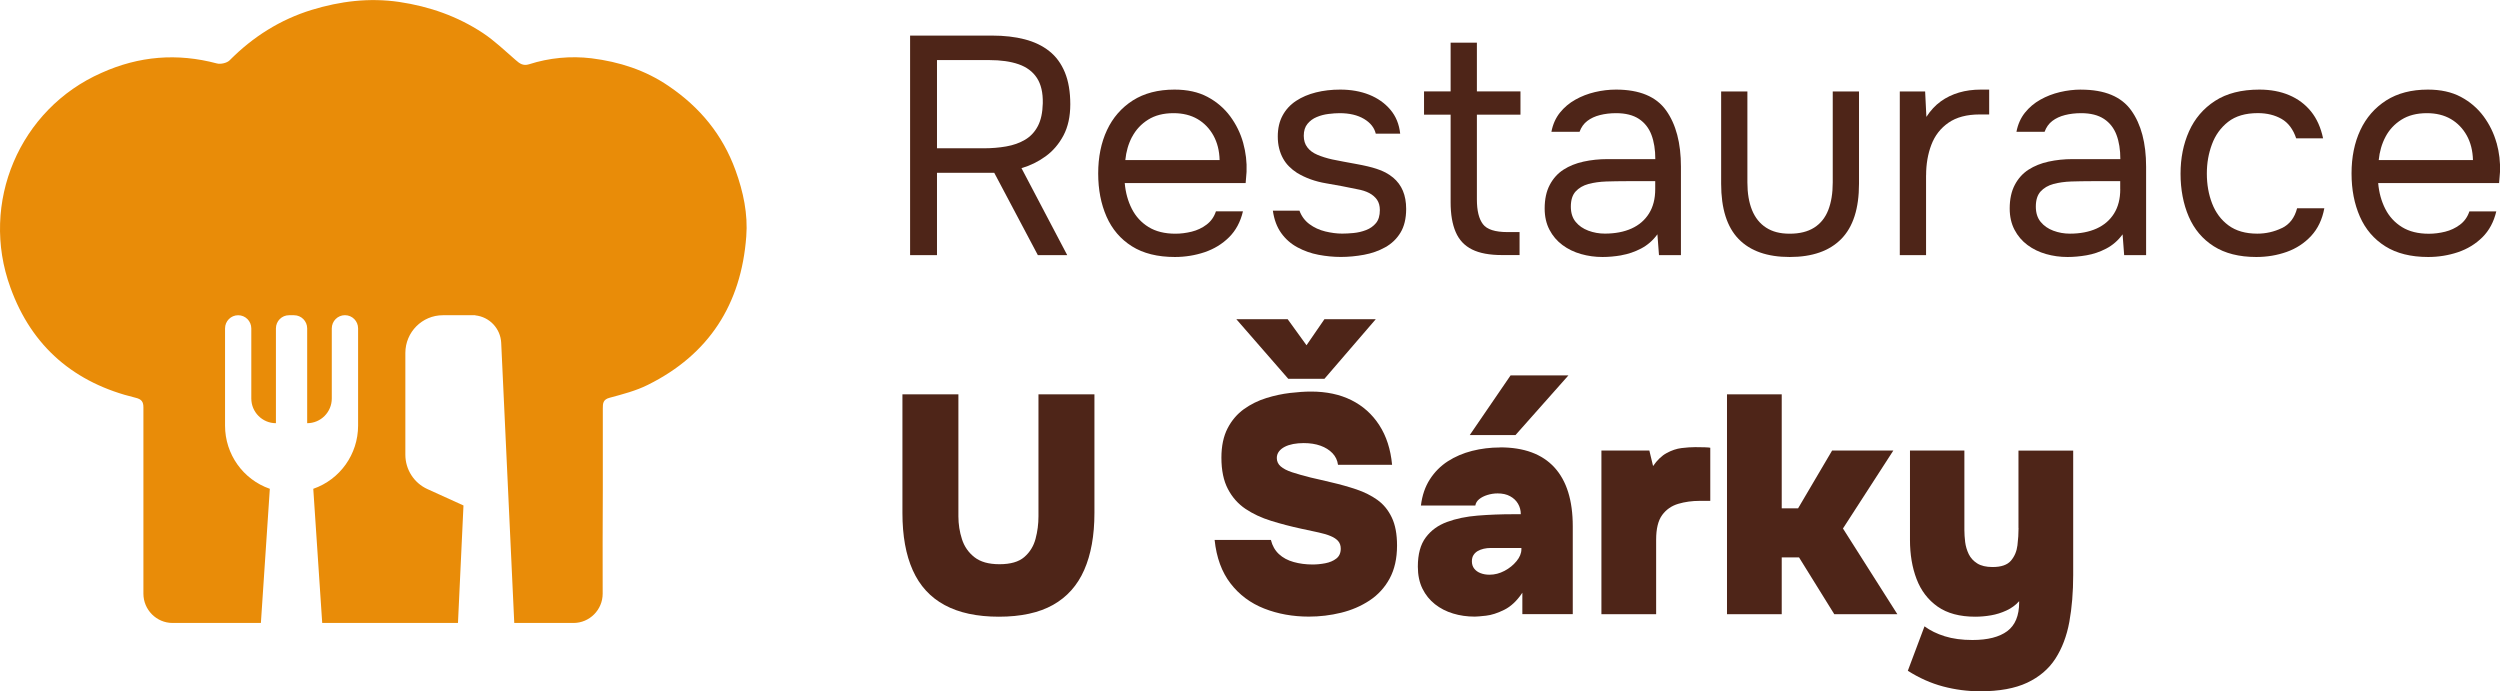
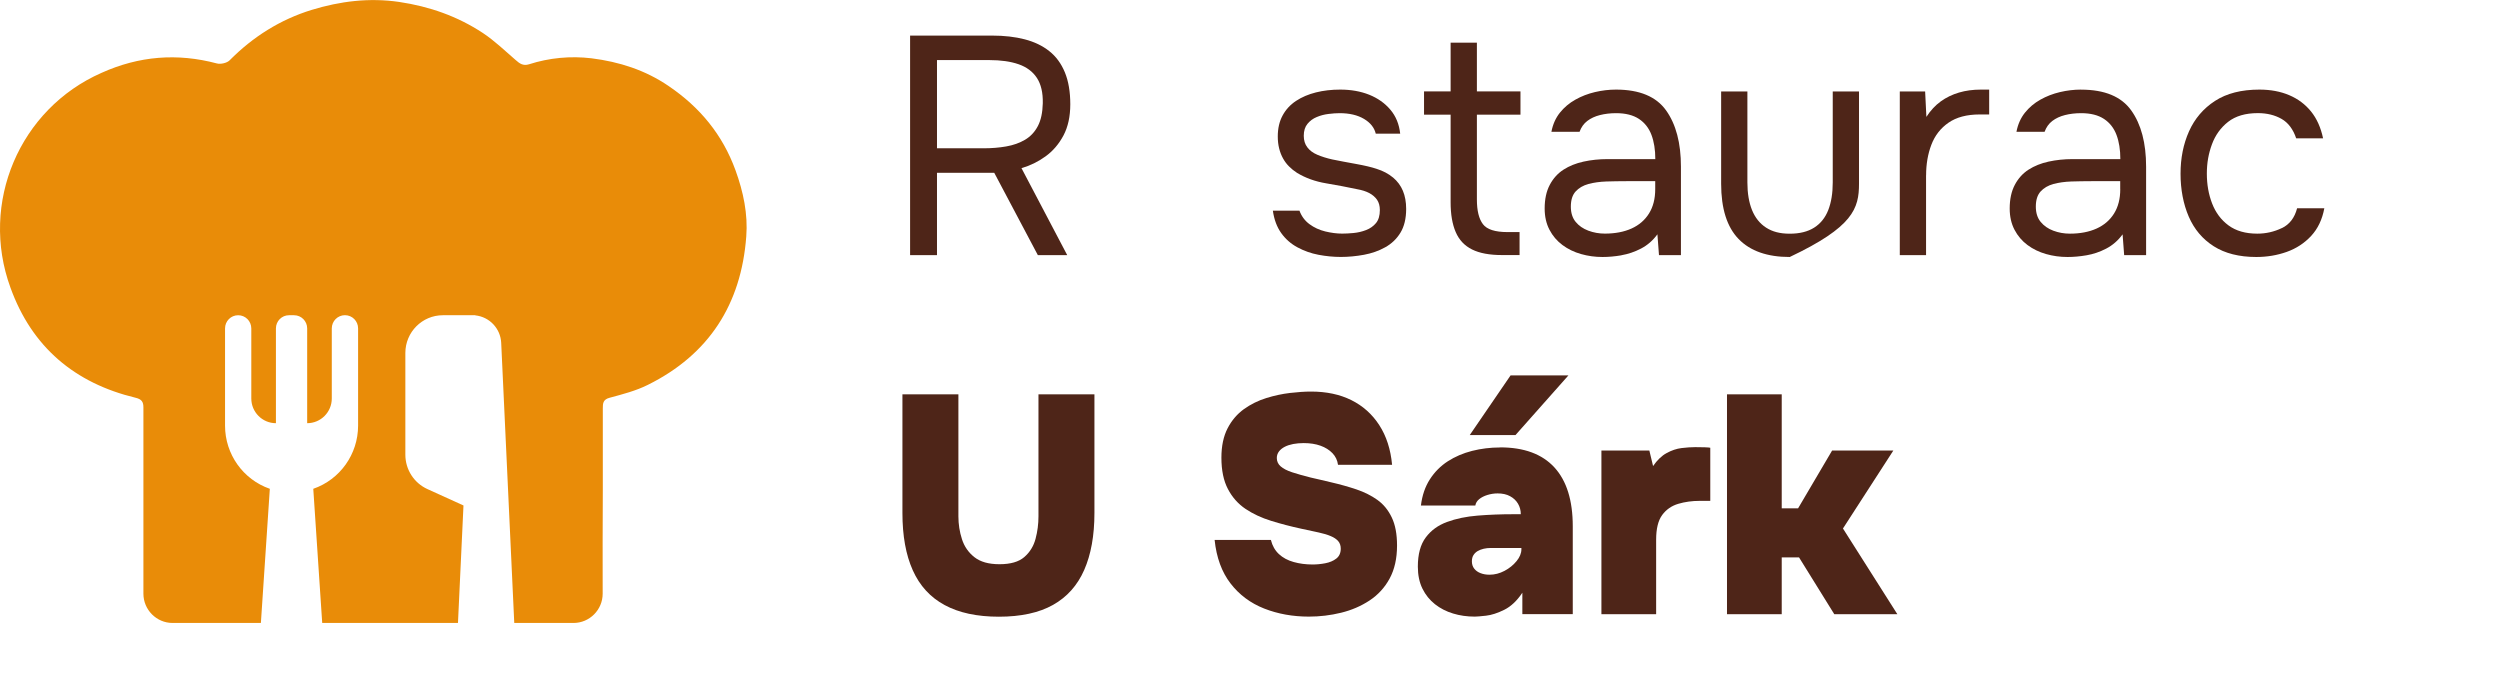
<svg xmlns="http://www.w3.org/2000/svg" width="217" height="60" viewBox="0 0 217 60" fill="none">
  <g clip-path="url(#clip0_4169_286)">
    <path d="M81.335 14.998H86.3L90.084 22.143H92.634L88.664 14.594C89.416 14.379 90.112 14.039 90.756 13.571C91.401 13.104 91.918 12.496 92.312 11.753C92.706 11.006 92.901 10.107 92.901 9.044C92.901 7.981 92.746 7.045 92.431 6.282C92.117 5.519 91.667 4.903 91.075 4.436C90.486 3.968 89.774 3.629 88.942 3.413C88.111 3.197 87.168 3.089 86.109 3.089H78.996V22.147H81.331V15.002L81.335 14.998ZM81.335 5.215H85.871C86.873 5.215 87.721 5.335 88.421 5.579C89.117 5.823 89.646 6.218 90.004 6.766C90.362 7.313 90.534 8.044 90.514 8.964C90.494 9.771 90.355 10.434 90.084 10.946C89.817 11.457 89.444 11.853 88.97 12.133C88.497 12.412 87.952 12.604 87.331 12.712C86.714 12.82 86.058 12.872 85.358 12.872H81.331V5.215H81.335Z" fill="#4E2518" />
-     <path d="M107.879 18.343H105.544C105.385 18.826 105.11 19.214 104.724 19.502C104.338 19.79 103.909 19.993 103.435 20.109C102.962 20.225 102.492 20.285 102.027 20.285C101.096 20.285 100.32 20.093 99.692 19.706C99.067 19.318 98.582 18.794 98.243 18.127C97.905 17.464 97.698 16.716 97.627 15.889H108.122C108.138 15.729 108.154 15.566 108.162 15.406C108.17 15.242 108.186 15.082 108.201 14.922C108.237 14.079 108.138 13.236 107.907 12.4C107.676 11.565 107.298 10.798 106.781 10.095C106.26 9.395 105.604 8.832 104.808 8.408C104.012 7.985 103.057 7.777 101.951 7.777C100.519 7.777 99.314 8.092 98.327 8.72C97.344 9.351 96.596 10.207 96.087 11.293C95.578 12.38 95.323 13.635 95.323 15.054C95.323 16.473 95.566 17.703 96.047 18.802C96.529 19.897 97.265 20.757 98.247 21.376C99.23 21.995 100.475 22.307 101.979 22.307C102.874 22.307 103.734 22.167 104.557 21.892C105.381 21.612 106.089 21.18 106.678 20.597C107.267 20.013 107.672 19.262 107.887 18.347L107.879 18.343ZM98.271 11.873C98.594 11.261 99.055 10.766 99.652 10.39C100.253 10.011 100.989 9.823 101.864 9.823C102.667 9.823 103.364 9.995 103.945 10.334C104.525 10.674 104.987 11.154 105.325 11.761C105.663 12.372 105.842 13.084 105.862 13.891H97.678C97.75 13.156 97.945 12.48 98.267 11.869L98.271 11.873Z" fill="#4E2518" />
    <path d="M120.909 15.406C120.523 15.082 120.046 14.83 119.473 14.65C119.043 14.507 118.454 14.367 117.702 14.231C116.95 14.095 116.262 13.967 115.637 13.839C115.156 13.731 114.726 13.595 114.348 13.435C113.97 13.276 113.68 13.06 113.477 12.788C113.27 12.52 113.167 12.185 113.167 11.789C113.167 11.357 113.274 11.01 113.489 10.75C113.704 10.49 113.97 10.29 114.293 10.159C114.615 10.023 114.953 9.935 115.311 9.891C115.669 9.847 115.992 9.823 116.278 9.823C117.137 9.823 117.841 9.991 118.398 10.322C118.951 10.654 119.294 11.082 119.417 11.605H121.537C121.446 10.778 121.163 10.083 120.678 9.515C120.197 8.948 119.58 8.516 118.84 8.22C118.096 7.925 117.261 7.777 116.33 7.777C115.578 7.777 114.878 7.857 114.225 8.021C113.573 8.184 112.996 8.428 112.494 8.76C111.993 9.092 111.603 9.515 111.329 10.027C111.05 10.538 110.911 11.146 110.911 11.845C110.911 12.221 110.951 12.568 111.03 12.884C111.11 13.2 111.221 13.487 111.365 13.747C111.508 14.007 111.683 14.243 111.89 14.447C112.097 14.654 112.323 14.838 112.574 14.998C113.306 15.446 114.153 15.753 115.112 15.913C116.067 16.073 116.966 16.245 117.81 16.425C118.219 16.497 118.57 16.608 118.856 16.76C119.142 16.912 119.365 17.108 119.528 17.34C119.687 17.576 119.771 17.871 119.771 18.231C119.771 18.715 119.66 19.094 119.437 19.362C119.214 19.63 118.928 19.834 118.577 19.969C118.227 20.105 117.865 20.189 117.491 20.225C117.117 20.261 116.783 20.277 116.497 20.277C116.031 20.277 115.546 20.213 115.033 20.089C114.523 19.965 114.066 19.754 113.664 19.458C113.262 19.162 112.972 18.77 112.793 18.287H110.485C110.593 19.058 110.835 19.706 111.209 20.229C111.583 20.753 112.053 21.164 112.618 21.468C113.183 21.772 113.787 21.991 114.444 22.115C115.096 22.239 115.745 22.303 116.389 22.303C117.034 22.303 117.718 22.239 118.391 22.115C119.063 21.991 119.676 21.776 120.229 21.468C120.782 21.164 121.227 20.741 121.557 20.201C121.888 19.662 122.055 18.97 122.055 18.127C122.055 17.536 121.959 17.012 121.772 16.564C121.585 16.117 121.299 15.729 120.913 15.406H120.909Z" fill="#4E2518" />
    <path d="M125.914 17.56C125.914 18.603 126.061 19.466 126.356 20.145C126.65 20.829 127.123 21.332 127.78 21.656C128.432 21.98 129.296 22.139 130.37 22.139H131.898V20.145H130.851C129.777 20.145 129.065 19.917 128.719 19.458C128.369 18.998 128.194 18.287 128.194 17.316V9.955H131.977V7.933H128.194V3.701H125.914V7.933H123.606V9.955H125.914V17.556V17.56Z" fill="#4E2518" />
    <path d="M140.737 22.155C141.318 22.055 141.887 21.864 142.44 21.576C142.993 21.288 143.47 20.877 143.864 20.337L143.999 22.143H145.905V14.463C145.905 12.412 145.475 10.786 144.616 9.583C143.757 8.38 142.309 7.777 140.268 7.777C139.659 7.777 139.05 7.849 138.441 7.993C137.833 8.136 137.264 8.356 136.739 8.652C136.21 8.948 135.764 9.327 135.398 9.783C135.032 10.242 134.785 10.794 134.662 11.441H137.105C137.248 11.046 137.471 10.73 137.777 10.498C138.079 10.266 138.449 10.095 138.879 9.987C139.309 9.879 139.774 9.823 140.276 9.823C141.099 9.823 141.76 9.991 142.261 10.322C142.762 10.654 143.124 11.118 143.347 11.709C143.57 12.3 143.681 13.004 143.681 13.811H139.52C138.804 13.811 138.115 13.883 137.455 14.027C136.794 14.171 136.21 14.406 135.712 14.726C135.211 15.05 134.813 15.489 134.519 16.049C134.224 16.605 134.077 17.288 134.077 18.099C134.077 18.798 134.216 19.414 134.495 19.945C134.773 20.477 135.147 20.916 135.621 21.268C136.094 21.62 136.631 21.88 137.232 22.051C137.833 22.223 138.453 22.307 139.098 22.307C139.615 22.307 140.168 22.259 140.749 22.159L140.737 22.155ZM136.767 19.258C136.488 18.918 136.349 18.475 136.349 17.935C136.349 17.36 136.488 16.92 136.767 16.616C137.045 16.313 137.415 16.097 137.881 15.969C138.346 15.845 138.863 15.773 139.436 15.753C140.009 15.737 140.59 15.725 141.179 15.725H143.673V16.425C143.673 17.252 143.494 17.951 143.136 18.527C142.778 19.102 142.273 19.538 141.62 19.834C140.968 20.129 140.192 20.277 139.301 20.277C138.8 20.277 138.322 20.193 137.865 20.021C137.407 19.849 137.041 19.594 136.763 19.254L136.767 19.258Z" fill="#4E2518" />
-     <path d="M155.35 22.307C157.3 22.307 158.792 21.788 159.818 20.745C160.848 19.702 161.362 18.103 161.362 15.945V7.941H159.082V15.837C159.082 16.772 158.951 17.572 158.692 18.235C158.434 18.898 158.024 19.406 157.471 19.758C156.918 20.109 156.21 20.285 155.35 20.285C154.491 20.285 153.842 20.109 153.297 19.758C152.752 19.406 152.347 18.898 152.076 18.235C151.809 17.572 151.674 16.772 151.674 15.837V7.941H149.395V15.945C149.395 18.103 149.9 19.702 150.91 20.745C151.921 21.788 153.401 22.307 155.35 22.307Z" fill="#4E2518" />
+     <path d="M155.35 22.307C160.848 19.702 161.362 18.103 161.362 15.945V7.941H159.082V15.837C159.082 16.772 158.951 17.572 158.692 18.235C158.434 18.898 158.024 19.406 157.471 19.758C156.918 20.109 156.21 20.285 155.35 20.285C154.491 20.285 153.842 20.109 153.297 19.758C152.752 19.406 152.347 18.898 152.076 18.235C151.809 17.572 151.674 16.772 151.674 15.837V7.941H149.395V15.945C149.395 18.103 149.9 19.702 150.91 20.745C151.921 21.788 153.401 22.307 155.35 22.307Z" fill="#4E2518" />
    <path d="M167.186 15.218C167.186 14.247 167.337 13.364 167.643 12.564C167.946 11.765 168.443 11.126 169.131 10.65C169.82 10.175 170.719 9.935 171.829 9.935H172.66V7.777H171.936C171.256 7.777 170.627 7.861 170.042 8.033C169.462 8.204 168.933 8.46 168.459 8.8C167.986 9.143 167.568 9.591 167.21 10.146L167.102 7.937H164.902V22.143H167.182V15.214L167.186 15.218Z" fill="#4E2518" />
    <path d="M180.633 7.777C180.024 7.777 179.415 7.849 178.807 7.993C178.198 8.136 177.629 8.356 177.104 8.652C176.575 8.948 176.129 9.327 175.763 9.783C175.397 10.242 175.151 10.794 175.027 11.441H177.47C177.613 11.046 177.836 10.73 178.142 10.498C178.445 10.266 178.815 10.095 179.244 9.987C179.674 9.879 180.14 9.823 180.641 9.823C181.464 9.823 182.125 9.991 182.626 10.322C183.127 10.654 183.489 11.118 183.712 11.709C183.935 12.3 184.046 13.004 184.046 13.811H179.885C179.169 13.811 178.48 13.883 177.82 14.027C177.16 14.171 176.575 14.406 176.078 14.726C175.576 15.05 175.178 15.489 174.884 16.049C174.59 16.605 174.442 17.288 174.442 18.099C174.442 18.798 174.582 19.414 174.86 19.945C175.139 20.477 175.513 20.916 175.986 21.268C176.459 21.62 176.997 21.88 177.597 22.051C178.198 22.223 178.819 22.307 179.463 22.307C179.98 22.307 180.533 22.259 181.114 22.159C181.695 22.059 182.264 21.868 182.817 21.58C183.37 21.292 183.847 20.881 184.241 20.341L184.377 22.147H186.282V14.466C186.282 12.416 185.853 10.79 184.993 9.587C184.134 8.384 182.686 7.781 180.645 7.781L180.633 7.777ZM184.038 16.429C184.038 17.256 183.859 17.955 183.501 18.531C183.143 19.106 182.638 19.542 181.986 19.837C181.333 20.133 180.557 20.281 179.666 20.281C179.165 20.281 178.687 20.197 178.23 20.025C177.772 19.854 177.406 19.598 177.128 19.258C176.849 18.918 176.71 18.475 176.71 17.935C176.71 17.36 176.849 16.92 177.128 16.616C177.406 16.313 177.776 16.097 178.242 15.969C178.707 15.845 179.224 15.773 179.797 15.753C180.37 15.737 180.951 15.725 181.54 15.725H184.034V16.425L184.038 16.429Z" fill="#4E2518" />
    <path d="M198.063 19.797C197.391 20.121 196.682 20.281 195.93 20.281C194.912 20.281 194.08 20.041 193.436 19.566C192.791 19.09 192.318 18.455 192.012 17.663C191.705 16.872 191.554 16.009 191.554 15.074C191.554 14.139 191.701 13.328 191.996 12.528C192.29 11.729 192.76 11.078 193.404 10.574C194.049 10.071 194.908 9.819 195.982 9.819C196.77 9.819 197.454 9.987 198.035 10.318C198.616 10.65 199.042 11.213 199.308 12.005H201.643C201.445 11.07 201.098 10.294 200.597 9.675C200.096 9.056 199.467 8.584 198.703 8.26C197.944 7.937 197.08 7.777 196.113 7.777C194.558 7.777 193.273 8.104 192.262 8.76C191.252 9.415 190.5 10.298 190.007 11.401C189.513 12.508 189.271 13.731 189.271 15.082C189.271 16.433 189.509 17.707 189.983 18.802C190.456 19.897 191.18 20.757 192.155 21.376C193.13 21.995 194.359 22.307 195.847 22.307C196.778 22.307 197.657 22.159 198.489 21.864C199.32 21.568 200.028 21.104 200.609 20.477C201.19 19.849 201.572 19.046 201.751 18.079H199.388C199.173 18.906 198.731 19.482 198.059 19.805L198.063 19.797Z" fill="#4E2518" />
-     <path d="M216.698 12.4C216.467 11.565 216.089 10.798 215.572 10.095C215.051 9.395 214.395 8.832 213.599 8.408C212.803 7.985 211.848 7.777 210.742 7.777C209.31 7.777 208.105 8.092 207.118 8.72C206.135 9.351 205.387 10.207 204.878 11.293C204.369 12.38 204.114 13.635 204.114 15.054C204.114 16.473 204.357 17.703 204.838 18.802C205.32 19.897 206.056 20.757 207.038 21.376C208.021 21.995 209.266 22.307 210.77 22.307C211.665 22.307 212.525 22.167 213.348 21.892C214.172 21.612 214.88 21.18 215.469 20.597C216.058 20.013 216.463 19.262 216.678 18.347H214.343C214.184 18.83 213.909 19.218 213.523 19.506C213.137 19.794 212.708 19.997 212.234 20.113C211.761 20.229 211.291 20.289 210.826 20.289C209.895 20.289 209.119 20.097 208.491 19.71C207.866 19.322 207.381 18.798 207.042 18.131C206.704 17.468 206.497 16.72 206.426 15.893H216.921C216.937 15.733 216.953 15.569 216.961 15.41C216.969 15.246 216.985 15.086 217 14.926C217.036 14.083 216.937 13.24 216.706 12.404L216.698 12.4ZM206.473 13.895C206.545 13.16 206.74 12.484 207.062 11.873C207.385 11.261 207.846 10.766 208.443 10.39C209.044 10.011 209.78 9.823 210.655 9.823C211.458 9.823 212.155 9.995 212.736 10.334C213.316 10.674 213.778 11.154 214.116 11.761C214.454 12.372 214.633 13.084 214.653 13.891H206.469L206.473 13.895Z" fill="#4E2518" />
    <path d="M90.139 44.822C90.139 45.486 90.055 46.137 89.884 46.776C89.713 47.416 89.387 47.939 88.906 48.355C88.424 48.77 87.708 48.974 86.757 48.974C85.806 48.974 85.102 48.77 84.585 48.367C84.068 47.963 83.702 47.44 83.499 46.804C83.292 46.165 83.189 45.505 83.189 44.822V34.228H78.331V44.526C78.331 46.505 78.629 48.163 79.23 49.502C79.831 50.841 80.75 51.848 81.995 52.519C83.237 53.194 84.808 53.53 86.706 53.53C88.603 53.53 90.187 53.19 91.4 52.507C92.618 51.824 93.521 50.813 94.109 49.474C94.698 48.135 94.997 46.485 94.997 44.526V34.228H90.139V44.822Z" fill="#4E2518" />
-     <path d="M111.822 32.881H114.961L119.417 27.706H114.961L113.405 29.968L111.77 27.706H107.314L111.822 32.881Z" fill="#4E2518" />
    <path d="M119.564 43.395C119.035 43.02 118.426 42.712 117.738 42.48C117.05 42.249 116.31 42.041 115.526 41.861C115.24 41.789 114.953 41.721 114.667 41.657C114.38 41.593 114.086 41.525 113.779 41.453C113.135 41.289 112.594 41.138 112.156 40.994C111.719 40.85 111.388 40.678 111.162 40.482C110.939 40.286 110.827 40.043 110.827 39.755C110.827 39.539 110.891 39.351 111.014 39.187C111.138 39.024 111.305 38.892 111.512 38.784C111.719 38.676 111.965 38.596 112.248 38.54C112.534 38.488 112.837 38.46 113.159 38.46C113.712 38.46 114.201 38.536 114.623 38.688C115.045 38.84 115.387 39.056 115.657 39.335C115.924 39.615 116.087 39.951 116.139 40.346H120.833C120.71 39 120.336 37.849 119.719 36.898C119.103 35.947 118.291 35.223 117.292 34.728C116.29 34.232 115.128 33.988 113.803 33.988C113.266 33.988 112.658 34.028 111.977 34.108C111.297 34.188 110.609 34.336 109.912 34.552C109.216 34.768 108.572 35.087 107.979 35.507C107.39 35.931 106.913 36.486 106.555 37.177C106.197 37.869 106.018 38.72 106.018 39.723C106.018 40.818 106.205 41.729 106.582 42.444C106.956 43.164 107.47 43.739 108.11 44.171C108.755 44.602 109.495 44.95 110.338 45.21C111.178 45.47 112.057 45.701 112.968 45.897C113.147 45.933 113.318 45.969 113.477 46.005C113.636 46.041 113.803 46.077 113.974 46.113C114.145 46.149 114.309 46.185 114.472 46.221C114.881 46.309 115.228 46.413 115.506 46.533C115.785 46.648 115.999 46.792 116.151 46.964C116.302 47.136 116.377 47.356 116.377 47.624C116.377 47.999 116.246 48.291 115.987 48.487C115.729 48.687 115.411 48.818 115.037 48.89C114.663 48.962 114.293 48.998 113.935 48.998C113.346 48.998 112.793 48.926 112.284 48.782C111.774 48.639 111.349 48.411 111.01 48.095C110.672 47.779 110.438 47.372 110.314 46.868H105.429C105.588 48.395 106.049 49.654 106.809 50.641C107.569 51.628 108.544 52.355 109.733 52.823C110.923 53.29 112.216 53.522 113.612 53.522C114.559 53.522 115.49 53.41 116.405 53.186C117.32 52.963 118.14 52.607 118.876 52.123C119.608 51.64 120.193 51.004 120.618 50.221C121.044 49.438 121.263 48.483 121.263 47.352C121.263 46.365 121.112 45.55 120.805 44.914C120.499 44.275 120.085 43.767 119.556 43.392L119.564 43.395Z" fill="#4E2518" />
    <path d="M130.207 38.84C129.367 38.84 128.556 38.94 127.78 39.136C127 39.335 126.3 39.635 125.671 40.039C125.047 40.442 124.525 40.966 124.116 41.601C123.702 42.241 123.443 43 123.336 43.879H128.058C128.094 43.663 128.206 43.479 128.392 43.328C128.579 43.176 128.818 43.052 129.105 42.964C129.391 42.876 129.685 42.828 129.992 42.828C130.421 42.828 130.784 42.908 131.078 43.072C131.372 43.232 131.603 43.447 131.762 43.719C131.921 43.987 132.005 44.295 132.005 44.634H131.36C130.286 44.634 129.256 44.674 128.261 44.754C127.267 44.834 126.383 45.018 125.604 45.306C124.824 45.593 124.207 46.041 123.754 46.653C123.296 47.264 123.069 48.107 123.069 49.186C123.069 49.921 123.205 50.561 123.471 51.1C123.738 51.64 124.1 52.087 124.557 52.447C125.015 52.807 125.536 53.075 126.129 53.254C126.718 53.434 127.346 53.522 128.007 53.522C128.186 53.522 128.512 53.494 128.985 53.442C129.459 53.39 129.988 53.218 130.569 52.931C131.15 52.643 131.675 52.147 132.14 51.448V53.306H136.516V45.677C136.516 43.431 135.983 41.729 134.921 40.57C133.855 39.411 132.287 38.832 130.211 38.832L130.207 38.84ZM132.057 47.679C132.057 48.019 131.917 48.363 131.639 48.703C131.36 49.046 131.014 49.326 130.593 49.55C130.171 49.773 129.737 49.885 129.292 49.885C129.005 49.885 128.747 49.842 128.512 49.75C128.281 49.662 128.094 49.53 127.963 49.358C127.828 49.186 127.76 48.974 127.76 48.727C127.76 48.511 127.804 48.331 127.895 48.187C127.983 48.043 128.106 47.927 128.257 47.835C128.408 47.747 128.583 47.679 128.782 47.632C128.977 47.588 129.184 47.564 129.399 47.564H132.057V47.672V47.679Z" fill="#4E2518" />
    <path d="M127.576 37.761H131.547L136.138 32.586H131.117L127.576 37.761Z" fill="#4E2518" />
    <path d="M147.139 38.812C146.781 38.812 146.387 38.84 145.957 38.892C145.528 38.944 145.098 39.092 144.668 39.323C144.239 39.555 143.845 39.935 143.487 40.454L143.164 39.108H139.003V53.314H143.753V46.844C143.753 45.893 143.928 45.178 144.278 44.702C144.628 44.227 145.094 43.903 145.675 43.731C146.256 43.559 146.876 43.475 147.541 43.475H148.452V38.864C148.38 38.848 148.221 38.832 147.97 38.824C147.72 38.816 147.441 38.812 147.139 38.812Z" fill="#4E2518" />
    <path d="M164.341 39.108H159.026L156.074 44.123H154.654V34.228H149.903V53.314H154.654V48.383H156.157L159.217 53.314H164.691L159.969 45.873L164.341 39.108Z" fill="#4E2518" />
-     <path d="M175.211 45.821C175.211 46.305 175.179 46.808 175.115 47.332C175.051 47.851 174.864 48.299 174.55 48.667C174.236 49.034 173.707 49.218 172.955 49.218C172.402 49.218 171.956 49.114 171.626 48.906C171.296 48.699 171.049 48.431 170.886 48.099C170.727 47.767 170.623 47.416 170.576 47.048C170.532 46.68 170.508 46.333 170.508 46.009V39.108H165.786V46.872C165.786 48.131 165.977 49.262 166.362 50.269C166.748 51.276 167.357 52.071 168.189 52.655C169.02 53.238 170.106 53.53 171.451 53.53C171.897 53.53 172.354 53.49 172.82 53.41C173.285 53.33 173.731 53.19 174.16 52.99C174.59 52.795 174.956 52.523 175.262 52.183V52.291C175.262 53.442 174.916 54.273 174.228 54.785C173.54 55.296 172.533 55.552 171.208 55.552C170.297 55.552 169.494 55.444 168.805 55.228C168.117 55.013 167.532 54.725 167.047 54.365L165.599 58.222C166.581 58.849 167.604 59.305 168.658 59.584C169.712 59.864 170.787 60.004 171.877 60.004C173.54 60.004 174.9 59.756 175.955 59.261C177.009 58.765 177.828 58.07 178.409 57.171C178.99 56.272 179.392 55.209 179.619 53.978C179.841 52.747 179.953 51.396 179.953 49.921V39.111H175.203V45.825L175.211 45.821Z" fill="#4E2518" />
    <path d="M63.842 14.782C62.716 11.681 60.742 9.303 58.045 7.473C56.02 6.086 53.756 5.363 51.337 5.059C49.515 4.843 47.665 5.019 45.923 5.579C45.406 5.742 45.099 5.515 44.745 5.199C43.822 4.4 42.923 3.532 41.908 2.861C39.704 1.41 37.278 0.559 34.644 0.168C32.038 -0.212 29.532 0.104 27.065 0.855C24.332 1.694 21.953 3.193 19.928 5.239C19.701 5.467 19.156 5.595 18.826 5.507C15.384 4.591 12.066 4.859 8.816 6.322C1.69 9.455 -1.779 17.615 0.907 24.965C2.769 30.128 6.488 33.253 11.764 34.524C12.297 34.651 12.448 34.879 12.448 35.363V51.532C12.448 52.93 13.586 54.073 14.978 54.073H22.645L23.421 42.428C21.093 41.621 19.534 39.419 19.534 36.949V28.505C19.534 27.874 20.043 27.362 20.672 27.362C21.3 27.362 21.809 27.87 21.813 28.501V34.587C21.813 35.774 22.772 36.733 23.95 36.733V28.505C23.95 27.874 24.459 27.362 25.084 27.362H25.525C26.154 27.362 26.663 27.874 26.663 28.505V36.733C27.845 36.733 28.799 35.77 28.799 34.587V28.505C28.799 27.874 29.309 27.358 29.941 27.358C30.574 27.358 31.083 27.87 31.083 28.505V36.949C31.079 39.423 29.52 41.621 27.192 42.428L27.968 54.073H39.752L40.23 43.875L37.099 42.452C35.933 41.921 35.185 40.754 35.185 39.467V30.635C35.185 28.829 36.645 27.362 38.443 27.362H41.256V27.374C42.489 27.502 43.448 28.517 43.504 29.76L44.638 54.073H49.782C51.174 54.073 52.312 52.93 52.312 51.532V51.52C52.3 48.507 52.312 45.481 52.324 42.468V35.451C52.324 35.019 52.336 34.675 52.921 34.524C54.047 34.22 55.2 33.924 56.235 33.405C61.538 30.775 64.335 26.411 64.776 20.529C64.928 18.582 64.522 16.652 63.842 14.782Z" fill="#E98C08" />
  </g>
  <defs>
    <clipPath id="clip0_4169_286">
      <rect width="217" height="60" fill="white" />
    </clipPath>
  </defs>
</svg>